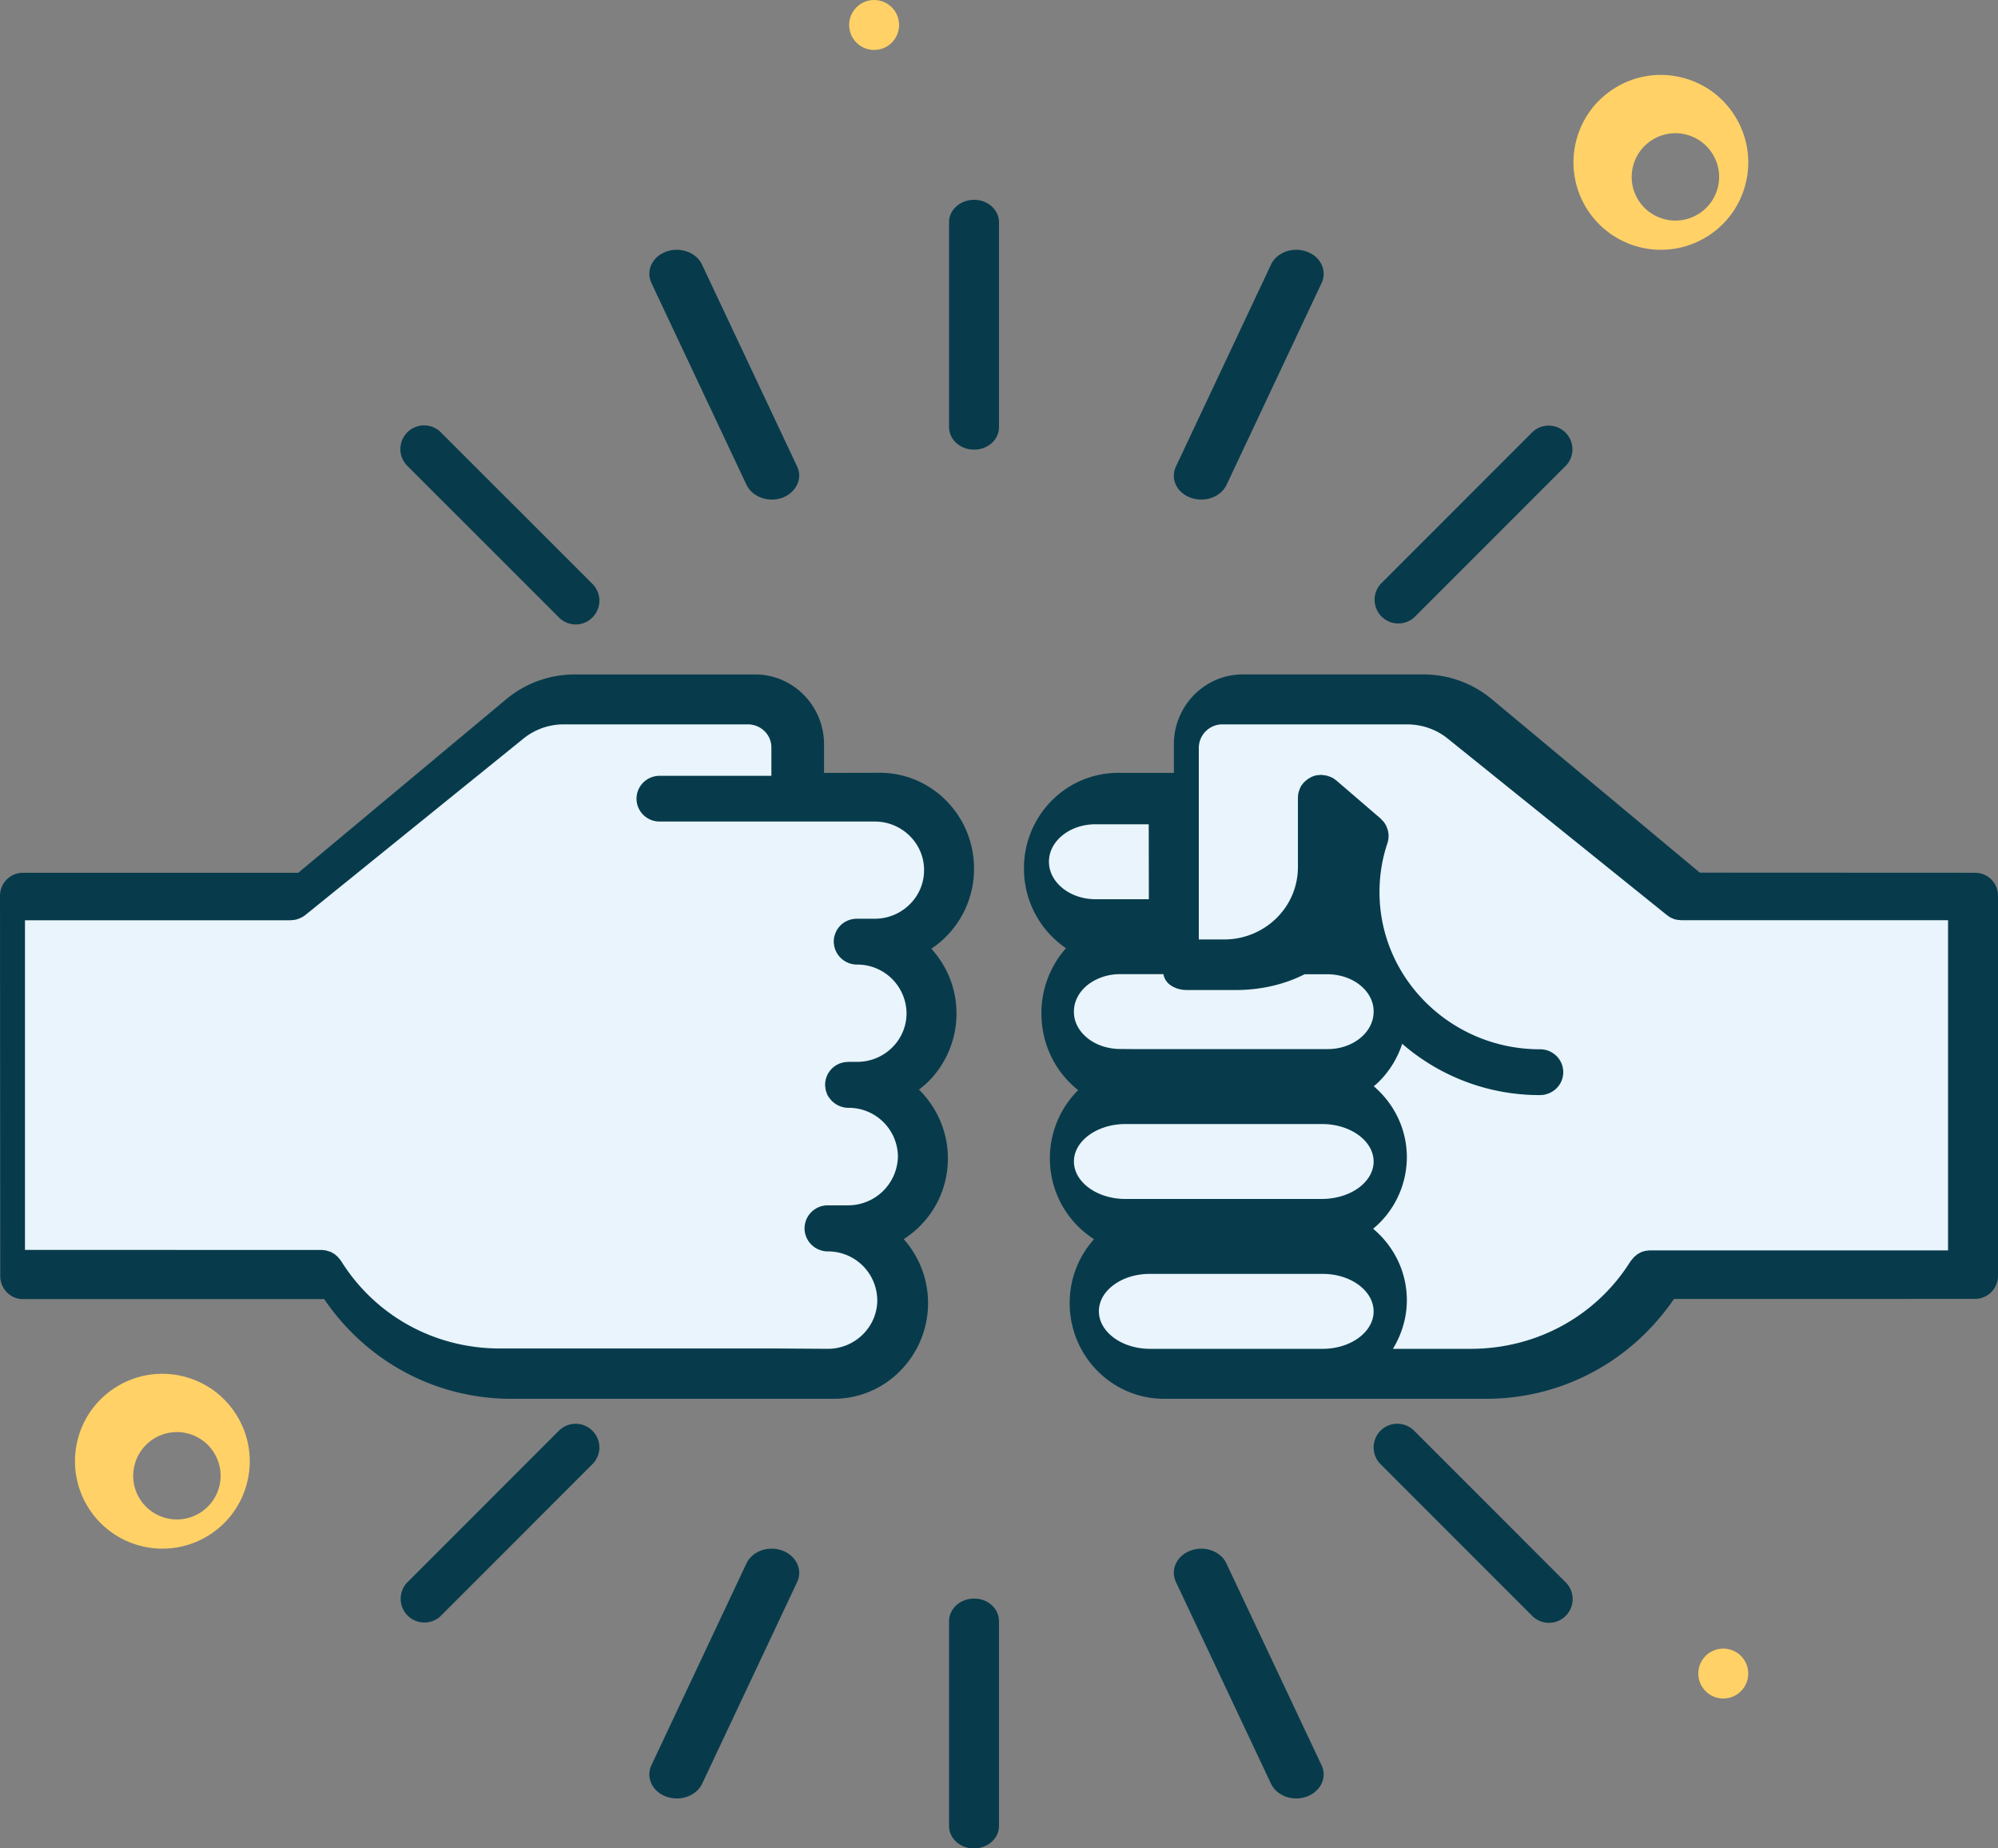
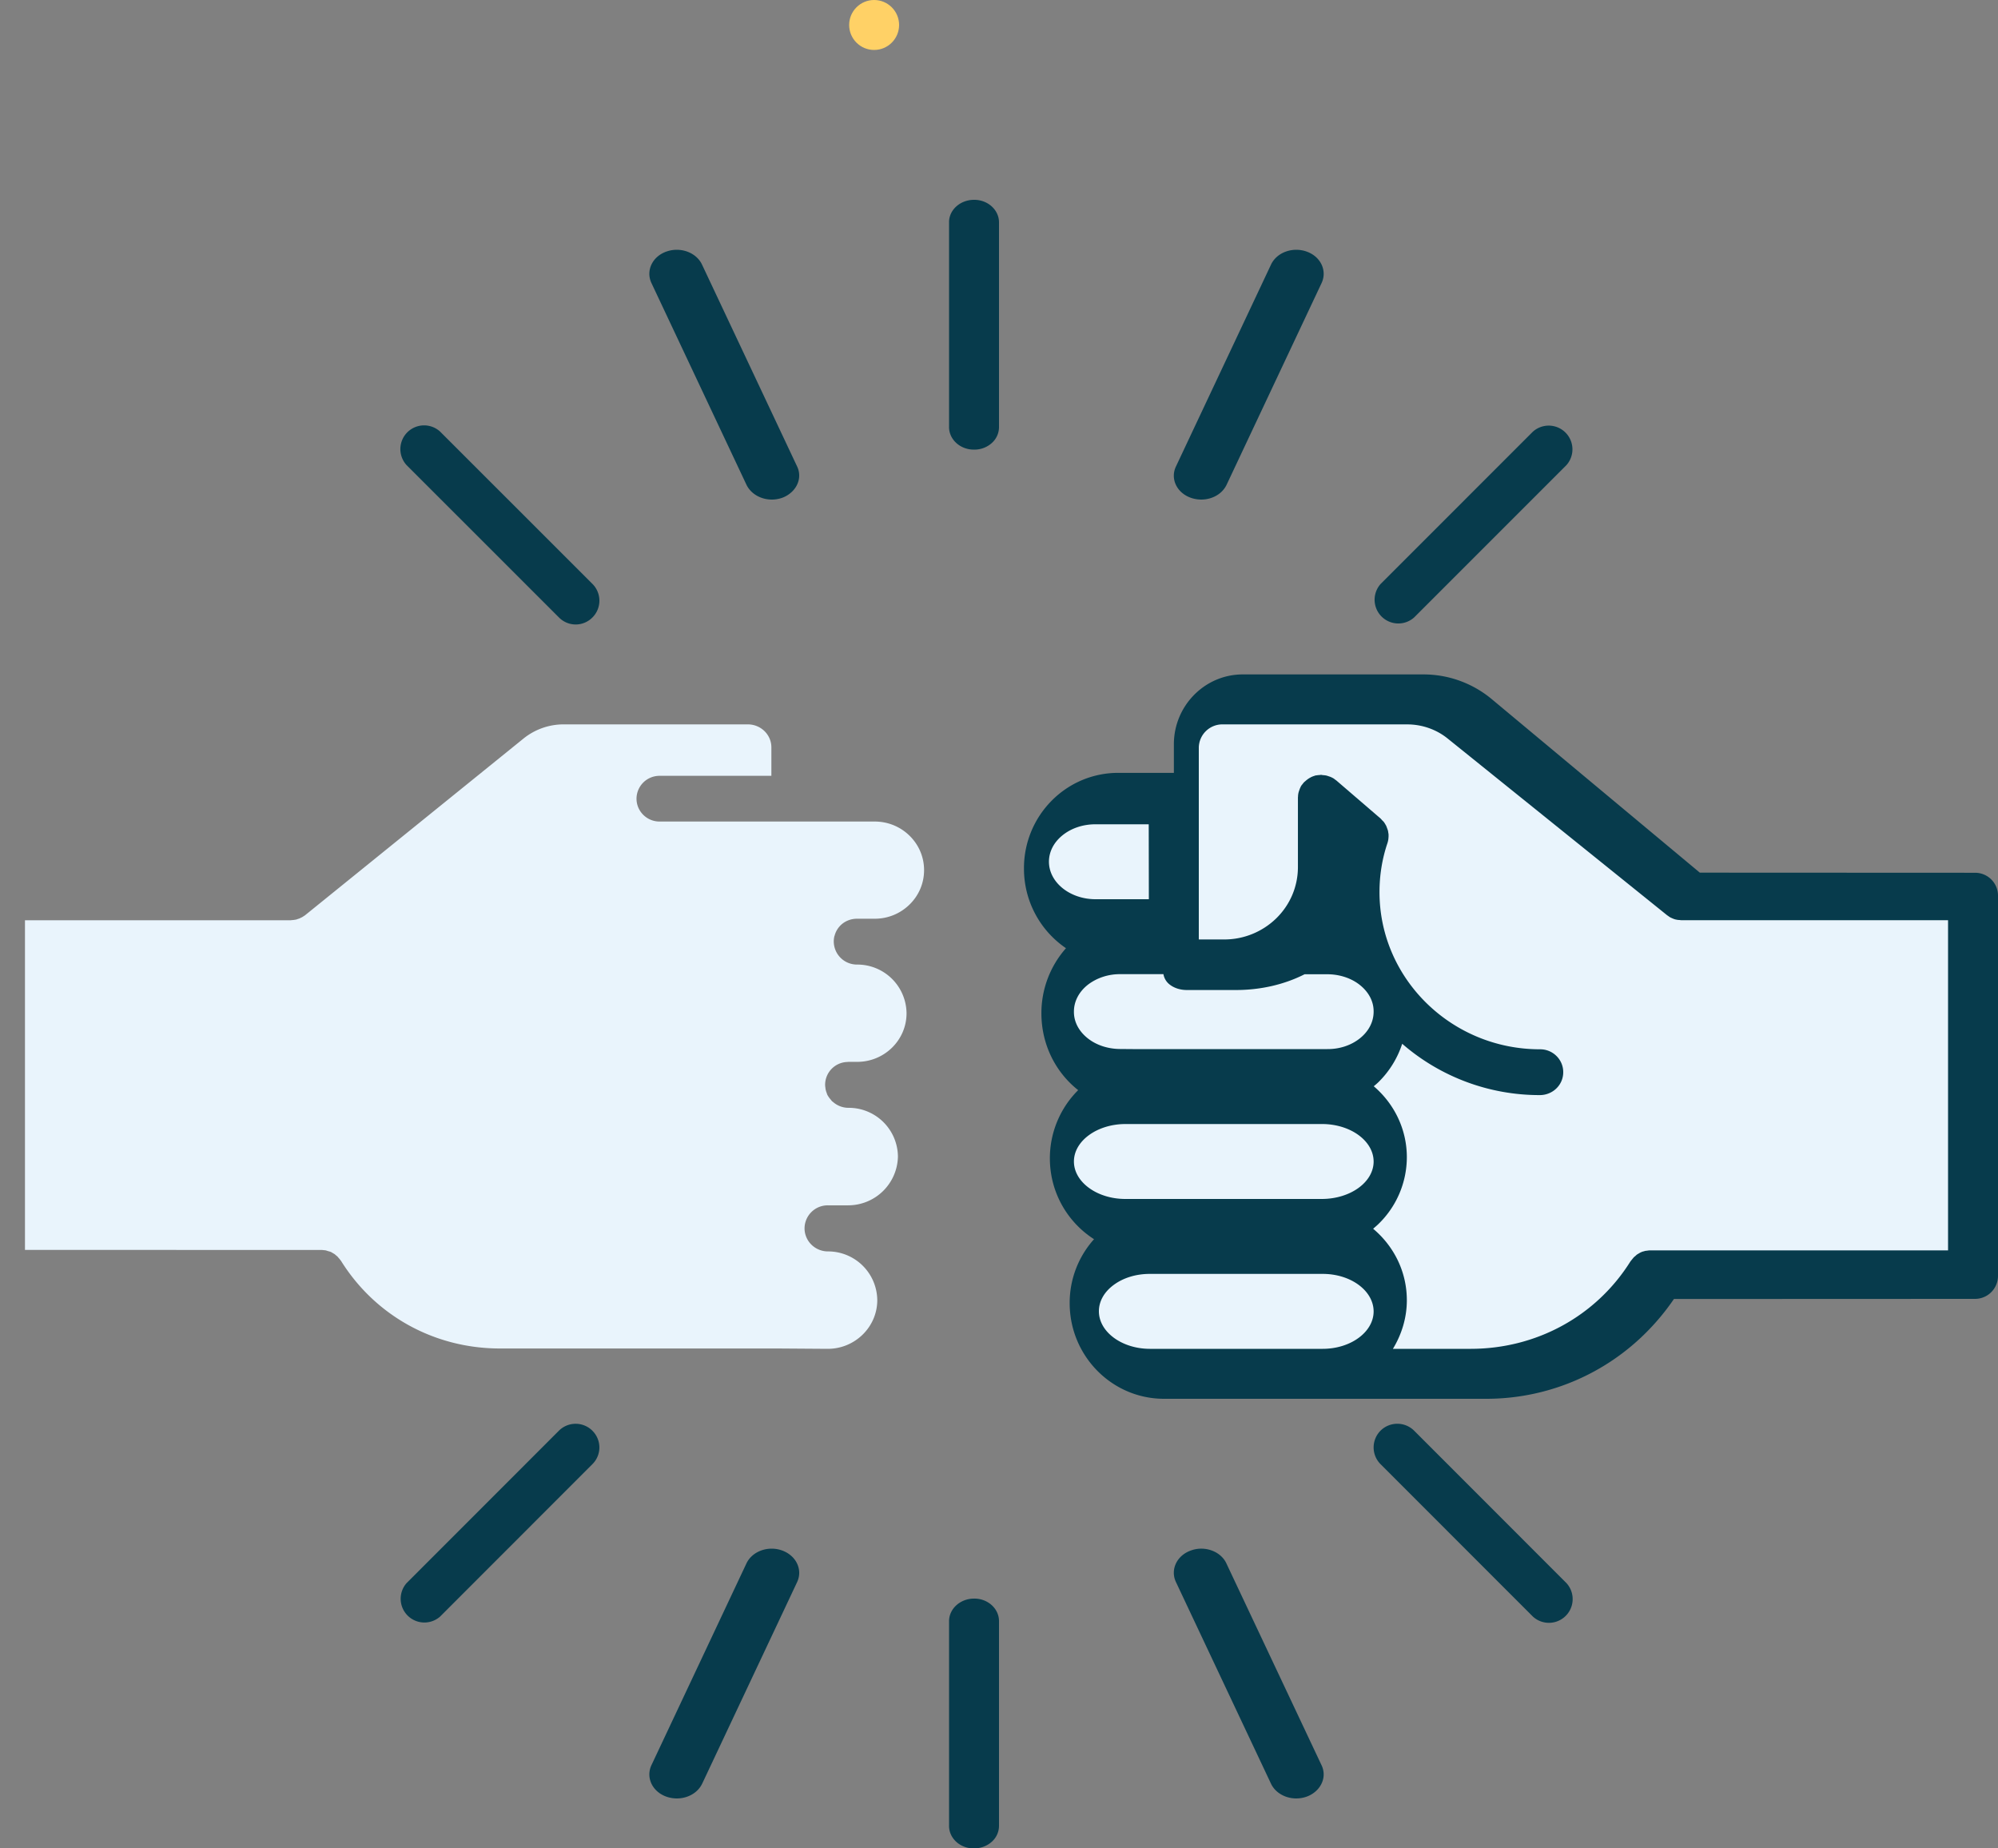
<svg xmlns="http://www.w3.org/2000/svg" width="80" height="74" viewBox="0 0 80 74">
  <rect x="0" y="0" width="80" height="74" fill="#808080" stroke="none" />
  <g fill-rule="nonzero" fill="none">
    <path d="m68.061 34.936-8.326-6.942A4.272 4.272 0 0 0 56.997 27H49.76c-1.52 0-2.758 1.256-2.758 2.797v1.144h-2.227c-1.004 0-1.96.398-2.672 1.12A3.83 3.83 0 0 0 41 34.771a3.846 3.846 0 0 0 1.682 3.19 3.921 3.921 0 0 0-.984 2.608c0 1.26.578 2.37 1.472 3.074a3.85 3.85 0 0 0-1.133 2.73c0 1.366.707 2.559 1.768 3.238a3.809 3.809 0 0 0-.975 2.56c0 2.113 1.692 3.829 3.776 3.829h12.895a9.029 9.029 0 0 0 6.457-2.7 9.3 9.3 0 0 0 1.066-1.295L79.082 52a.916.916 0 0 0 .65-.271.925.925 0 0 0 .268-.66V35.866a.916.916 0 0 0-.913-.925l-11.026-.005z" fill="#073B4C" />
    <path d="M42 34.498c0-.398.192-.775.545-1.059.353-.284.82-.439 1.315-.439h2.135L46 36h-2.135C42.838 36 42 35.325 42 34.498zM44.856 41.996c-.484 0-.953-.151-1.298-.424-.36-.284-.563-.664-.558-1.074 0-.406.198-.79.558-1.074.35-.269.81-.428 1.298-.424h1.728a.664.664 0 0 0 .266.428c.178.133.415.207.672.207h1.964c.997 0 1.945-.222 2.75-.631h.908c.484 0 .953.151 1.298.424.36.284.563.664.558 1.074 0 .406-.198.79-.558 1.074-.35.276-.81.428-1.298.424h-7.789l-.499-.004zM43 46.5c0-.825.93-1.5 2.068-1.5h7.864c1.138 0 2.063.67 2.068 1.5 0 .825-.925 1.496-2.068 1.5h-7.874C43.93 48 43 47.326 43 46.5zM44 52.496c0-.398.21-.774.596-1.057.385-.284.896-.439 1.437-.439h6.93c1.12 0 2.032.67 2.037 1.5 0 .825-.916 1.5-2.038 1.5h-6.93C44.917 53.996 44 53.322 44 52.496z" fill="#E9F4FC" />
    <path d="M78 50.058H66.072c-.039 0-.073.005-.107.01-.025.005-.054.005-.079.01-.034.004-.058.019-.092.023-.03.01-.054.015-.079.03-.029.009-.058.028-.083.042l-.073.043c-.025.015-.049.039-.069.058-.02.019-.048.038-.068.057-.02.02-.034.043-.054.063-.02.028-.044.052-.063.081l-.015.014c-1.374 2.199-3.764 3.506-6.39 3.511h-3.128c.347-.57.558-1.236.558-1.944 0-1.15-.523-2.17-1.35-2.864.074-.063.147-.125.216-.192a3.73 3.73 0 0 0 1.134-2.672c0-1.13-.514-2.15-1.325-2.84.064-.053.127-.106.186-.163.43-.422.762-.949.953-1.538a8.383 8.383 0 0 0 5.51 2.055c.253 0 .493-.1.664-.268a.898.898 0 0 0 .274-.652c0-.507-.42-.92-.934-.914-3.54 0-6.423-2.826-6.423-6.293 0-.661.102-1.317.313-1.945a.882.882 0 0 0 .044-.196v-.01a.961.961 0 0 0 .005-.167c0-.01-.005-.024-.005-.034-.01-.048-.01-.096-.03-.144 0-.01-.01-.019-.01-.028a2.611 2.611 0 0 0-.053-.14c-.005-.004-.01-.018-.015-.023a.958.958 0 0 0-.083-.13l-.039-.038c-.03-.029-.054-.062-.083-.09l-1.76-1.514c-.015-.015-.03-.02-.044-.034-.03-.019-.049-.038-.078-.057-.025-.015-.049-.029-.083-.043-.025-.015-.054-.024-.083-.034l-.088-.029a.473.473 0 0 0-.088-.019c-.035-.005-.064-.005-.098-.01-.02 0-.04-.009-.059-.009-.01 0-.02 0-.034.005-.03 0-.054.005-.083.005l-.103.014a.21.21 0 0 0-.058.02c-.04.009-.079.028-.113.042-.014.005-.03.02-.044.024-.039.02-.073.043-.107.067-.015.015-.035.024-.05.039-.029.028-.058.048-.087.076l-.02.02c-.014.014-.02.028-.034.043-.02.028-.04.047-.059.076a.379.379 0 0 0-.039.077c-.014.024-.024.052-.034.081l-.03.086a.706.706 0 0 0-.03.182c.001.02-.004.034-.004.053v2.778c0 .776-.308 1.508-.865 2.054a2.982 2.982 0 0 1-2.097.848H48V29.93a.945.945 0 0 1 .948-.93l7.401.001c.587 0 1.164.201 1.614.565l8.78 7.069c.009.01.024.014.033.024.025.014.044.033.069.048.024.014.053.033.083.043.024.014.049.02.073.033.03.01.064.024.098.03l.073.014c.034.004.074.004.108.01.02 0 .034.004.044.004H78v13.218z" fill="#E9F4FC" />
-     <path d="M37.954 46.377c0-1.077-.45-2.057-1.157-2.755.134-.107.273-.218.392-.34a3.845 3.845 0 0 0 1.109-2.706c0-1-.383-1.911-1.008-2.595a3.833 3.833 0 0 0 1.71-3.21c0-2.116-1.691-3.833-3.774-3.833l-2.231.005V29.8c0-1.543-1.238-2.799-2.757-2.799h-7.233c-.994 0-1.969.35-2.738.994l-8.323 6.946H.917a.92.92 0 0 0-.917.932l.01 15.21c0 .514.41.931.912.926H12.98c1.71 2.513 4.481 3.997 7.515 3.992h12.89a3.731 3.731 0 0 0 2.666-1.125 3.845 3.845 0 0 0 1.108-2.707c0-.99-.372-1.882-.974-2.56.239-.156.458-.33.66-.534a3.805 3.805 0 0 0 1.108-2.697z" fill="#073B4C" />
    <path d="M33.957 48.255h-.808a.928.928 0 0 0-.935.92c0 .25.103.484.273.652a.944.944 0 0 0 .657.273 1.97 1.97 0 0 1 1.982 1.95c0 1.073-.891 1.95-1.982 1.95l-2.01-.014h-11.12c-2.618 0-4.994-1.313-6.362-3.512l-.014-.014c-.02-.03-.04-.058-.064-.082-.02-.019-.034-.043-.053-.062a.39.39 0 0 0-.068-.058c-.02-.019-.044-.043-.068-.057l-.074-.043c-.024-.015-.053-.034-.082-.043a.76.76 0 0 0-.083-.024l-.088-.029c-.024-.005-.048-.01-.078-.01a.74.74 0 0 0-.107-.01h-.02L1 50.039V36.843h10.632c.01 0 .025-.005.044-.005.034-.004.063-.004.097-.01l.083-.013.088-.03c.029-.009.058-.018.082-.033.025-.014.054-.024.078-.038l.083-.053c.01-.01.024-.014.034-.024l8.743-7.072A2.56 2.56 0 0 1 22.571 29h7.37c.526 0 .95.417.945.93v1.13h-4.47a.92.92 0 0 0-.93.915c0 .508.42.92.93.915h8.608c.525 0 1.022.202 1.397.57.375.37.579.858.579 1.375 0 .518-.204 1.007-.58 1.376a1.98 1.98 0 0 1-1.396.57h-.711a.953.953 0 0 0-.365.072.905.905 0 0 0-.531.608c-.005.014-.015.034-.015.053-.004.005 0 .01-.004.014a.928.928 0 0 0 .92 1.088 1.97 1.97 0 0 1 1.98 1.95c0 1.073-.885 1.945-1.976 1.945h-.35c-.02 0-.034.005-.054.005a.915.915 0 0 0-.88.915c0 .038.004.072.009.105.005.024.005.053.01.077.014.053.024.1.048.153.005.005.005.015.005.024a.56.56 0 0 0 .073.13c.005.004.01.019.015.023.02.03.049.058.073.091.015.015.024.034.039.048.014.015.034.024.049.039.165.143.38.23.613.23a1.97 1.97 0 0 1 1.981 1.95 1.994 1.994 0 0 1-1.996 1.954z" fill="#E9F4FC" />
    <path d="M23.722 24.719a.949.949 0 0 0 0-1.342l-6.102-6.1a.95.95 0 0 0-1.342 1.342l6.102 6.1a.94.94 0 0 0 1.342 0zM55.278 57.275a.95.95 0 0 0 0 1.343l6.102 6.104a.95.95 0 0 0 1.342-1.342l-6.097-6.1a.955.955 0 0 0-1.347-.005zM23.719 57.278a.949.949 0 0 0-1.341 0l-6.1 6.103a.95.95 0 0 0 1.34 1.341l6.1-6.103a.94.94 0 0 0 0-1.341zM61.38 17.278l-6.102 6.103a.95.95 0 0 0 1.341 1.341l6.103-6.103a.95.95 0 0 0-1.341-1.341zM38 64.906V73.1c0 .5.449.906.997.901.272 0 .528-.1.71-.264a.853.853 0 0 0 .293-.642V64.9c0-.5-.449-.906-.997-.901-.554 0-1.003.406-1.003.906zM39.707 17.74a.853.853 0 0 0 .293-.642V8.902c0-.5-.45-.907-1-.902-.555 0-1.005.406-1 .902v8.196c0 .5.45.907 1 .902.277.005.529-.1.707-.26zM31.316 62.073c-.56-.202-1.202.03-1.431.523l-3.802 8.073c-.23.493.034 1.057.595 1.258.424.151.893.06 1.197-.206a.981.981 0 0 0 .24-.312l3.803-8.073c.229-.493-.035-1.057-.602-1.263zM47.676 19.927c.424.151.893.06 1.197-.206a.982.982 0 0 0 .24-.313l3.804-8.077c.23-.493-.034-1.057-.595-1.258-.562-.202-1.203.03-1.432.523l-3.804 8.077c-.235.489.028 1.053.59 1.254zM47.679 62.075c-.562.201-.826.765-.596 1.258l3.805 8.071c.23.493.872.725 1.433.523.138-.05.253-.12.356-.21.304-.268.418-.68.235-1.053l-3.806-8.071c-.224-.488-.871-.725-1.427-.518zM31.322 19.928a1.1 1.1 0 0 0 .355-.212c.304-.266.418-.679.235-1.051l-3.802-8.07c-.23-.492-.87-.724-1.432-.522-.561.2-.825.764-.595 1.257l3.802 8.07c.235.497.876.729 1.437.528z" fill="#073B4C" />
-     <circle fill="#FFD166" cx="69" cy="67" r="1" />
    <circle fill="#FFD166" cx="35" cy="1" r="1" />
-     <path d="M6.506 62a3.501 3.501 0 0 1-3.411-4.302c.214-.91.77-1.682 1.565-2.174a3.475 3.475 0 0 1 2.643-.43c.91.215 1.682.772 2.173 1.567a3.48 3.48 0 0 1 .43 2.644 3.476 3.476 0 0 1-1.566 2.173A3.478 3.478 0 0 1 6.506 62zm-.91-1.996a1.751 1.751 0 0 0 3.19-.518 1.74 1.74 0 0 0-.215-1.322 1.738 1.738 0 0 0-1.086-.783 1.735 1.735 0 0 0-1.321.215 1.74 1.74 0 0 0-.783 1.087c-.108.455-.031.924.214 1.321zM66.506 10a3.501 3.501 0 0 1-3.411-4.302c.214-.91.77-1.682 1.565-2.174a3.475 3.475 0 0 1 2.643-.43c.91.215 1.682.772 2.173 1.567a3.48 3.48 0 0 1 .43 2.644 3.476 3.476 0 0 1-1.566 2.173 3.478 3.478 0 0 1-1.834.522zm-.91-1.996a1.751 1.751 0 0 0 3.19-.518 1.74 1.74 0 0 0-.215-1.322 1.738 1.738 0 0 0-1.086-.783 1.736 1.736 0 0 0-1.321.215 1.74 1.74 0 0 0-.783 1.086c-.108.455-.031.925.214 1.322z" fill="#FFD166" />
  </g>
</svg>